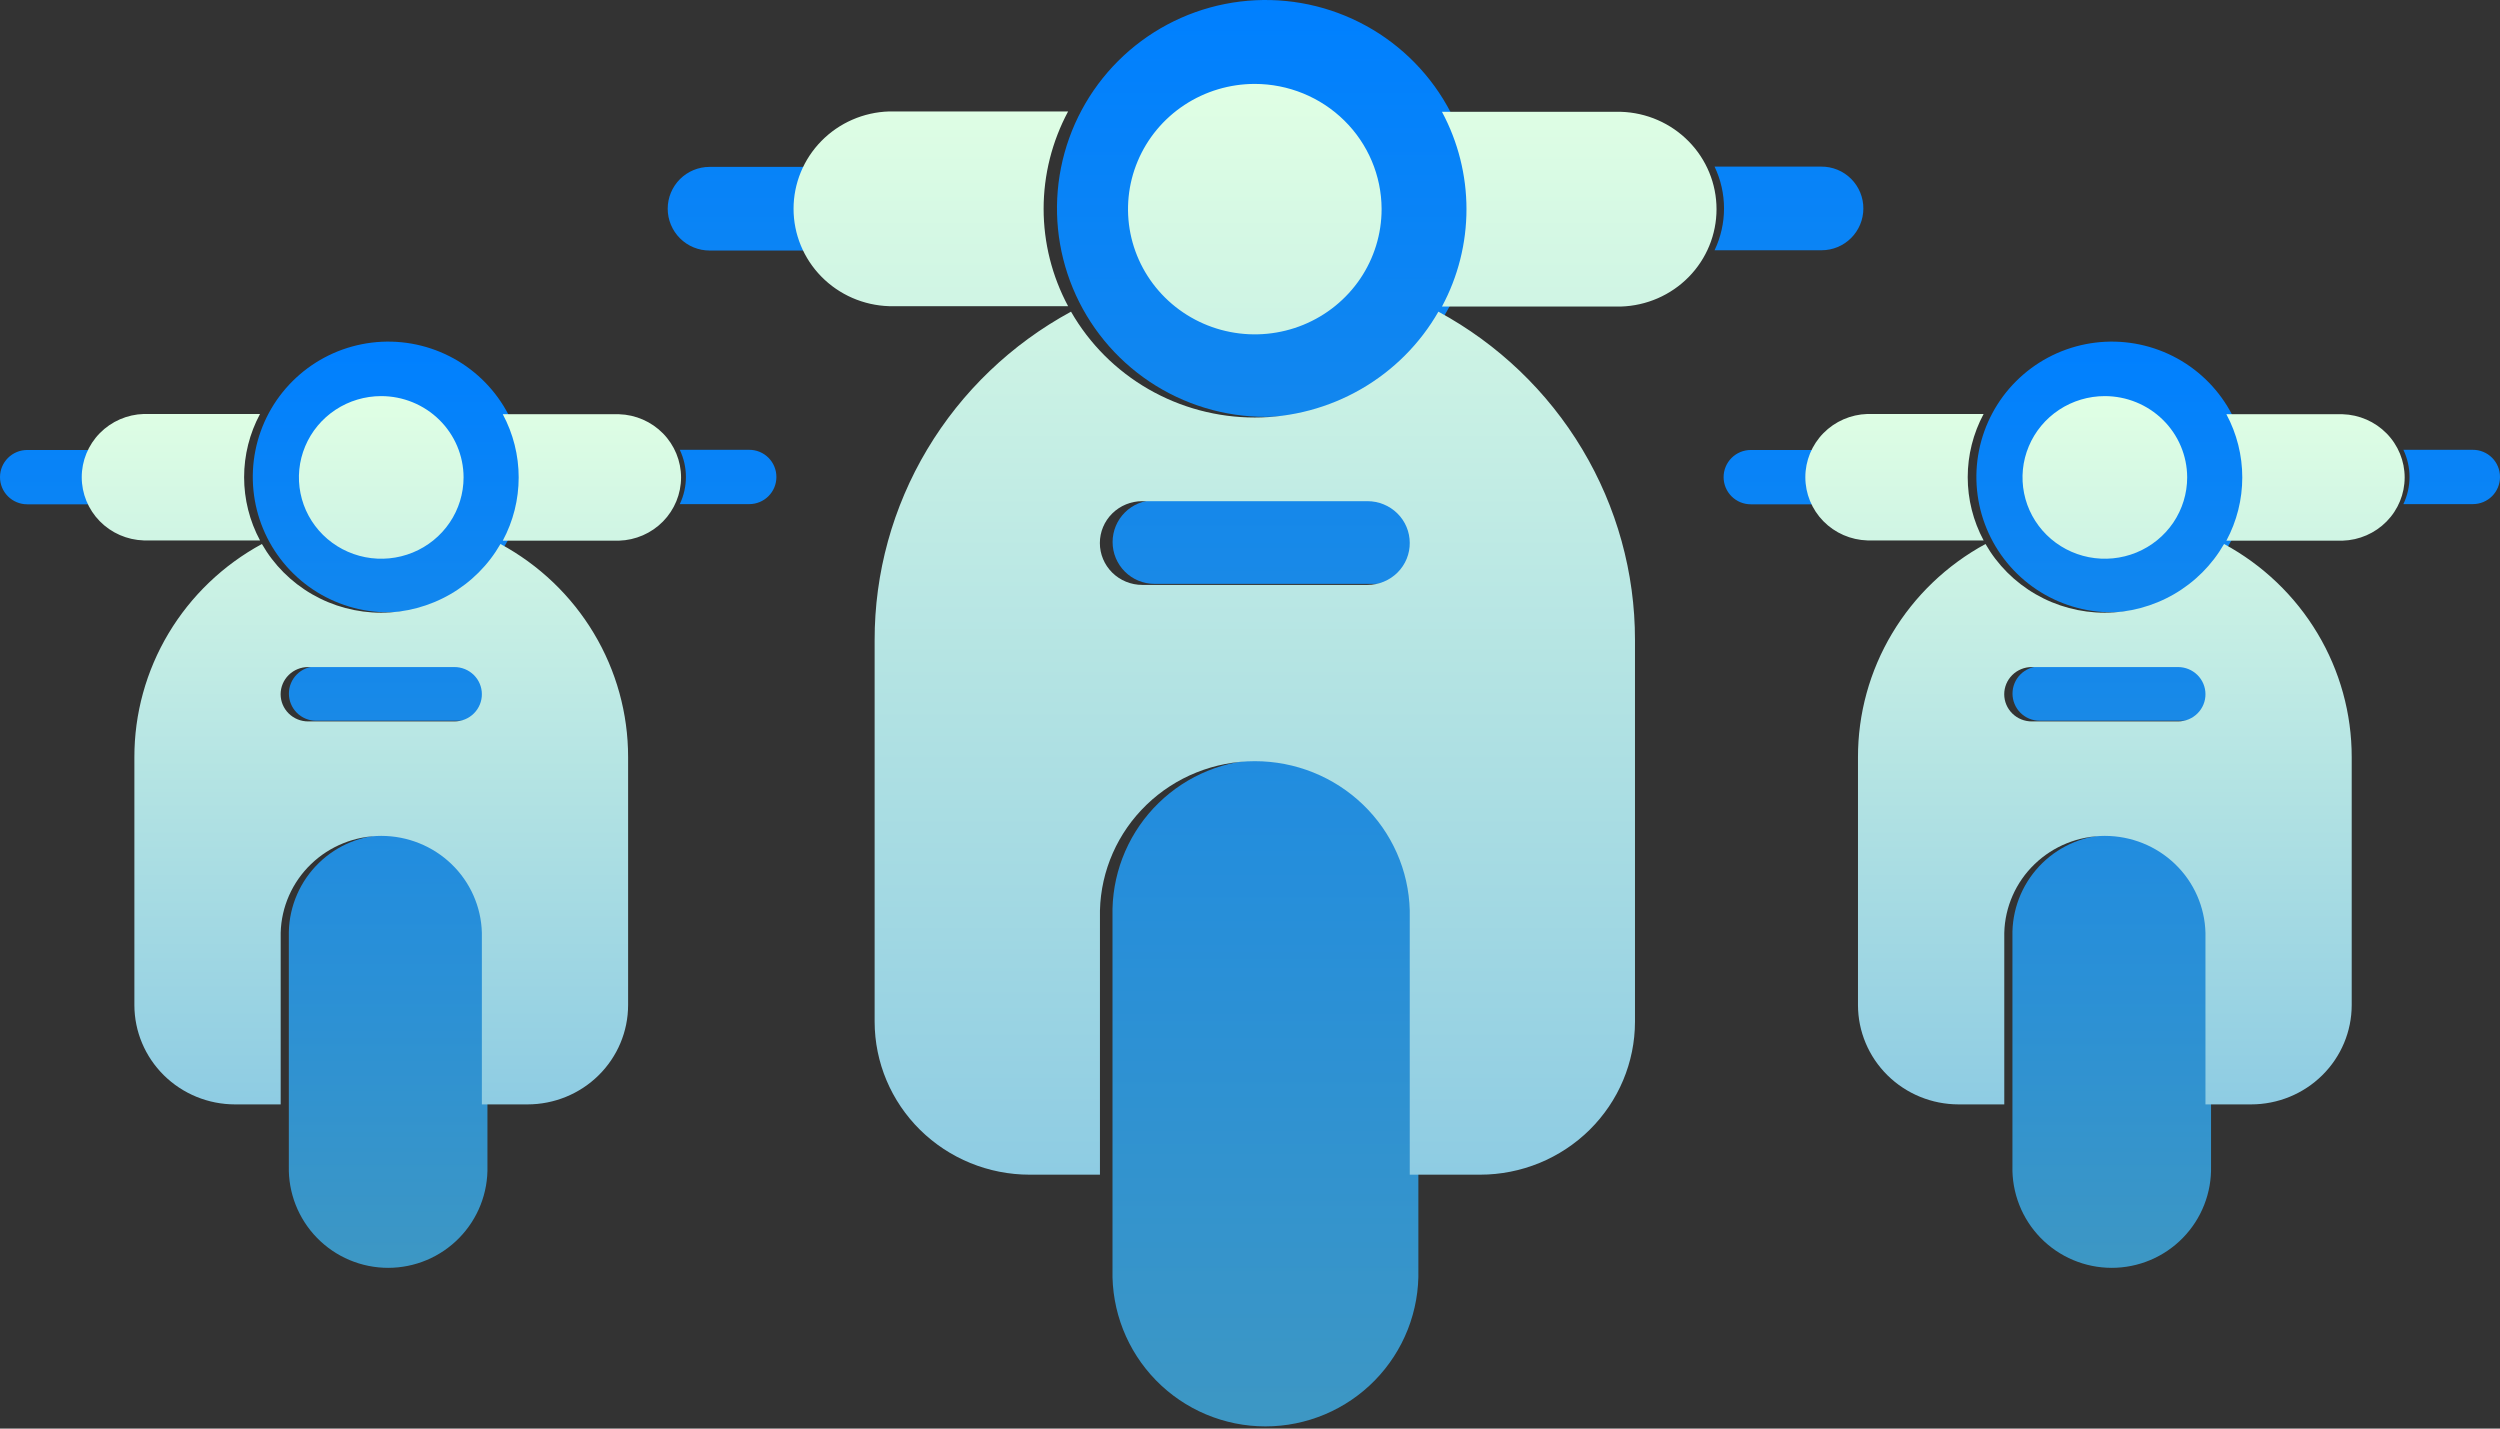
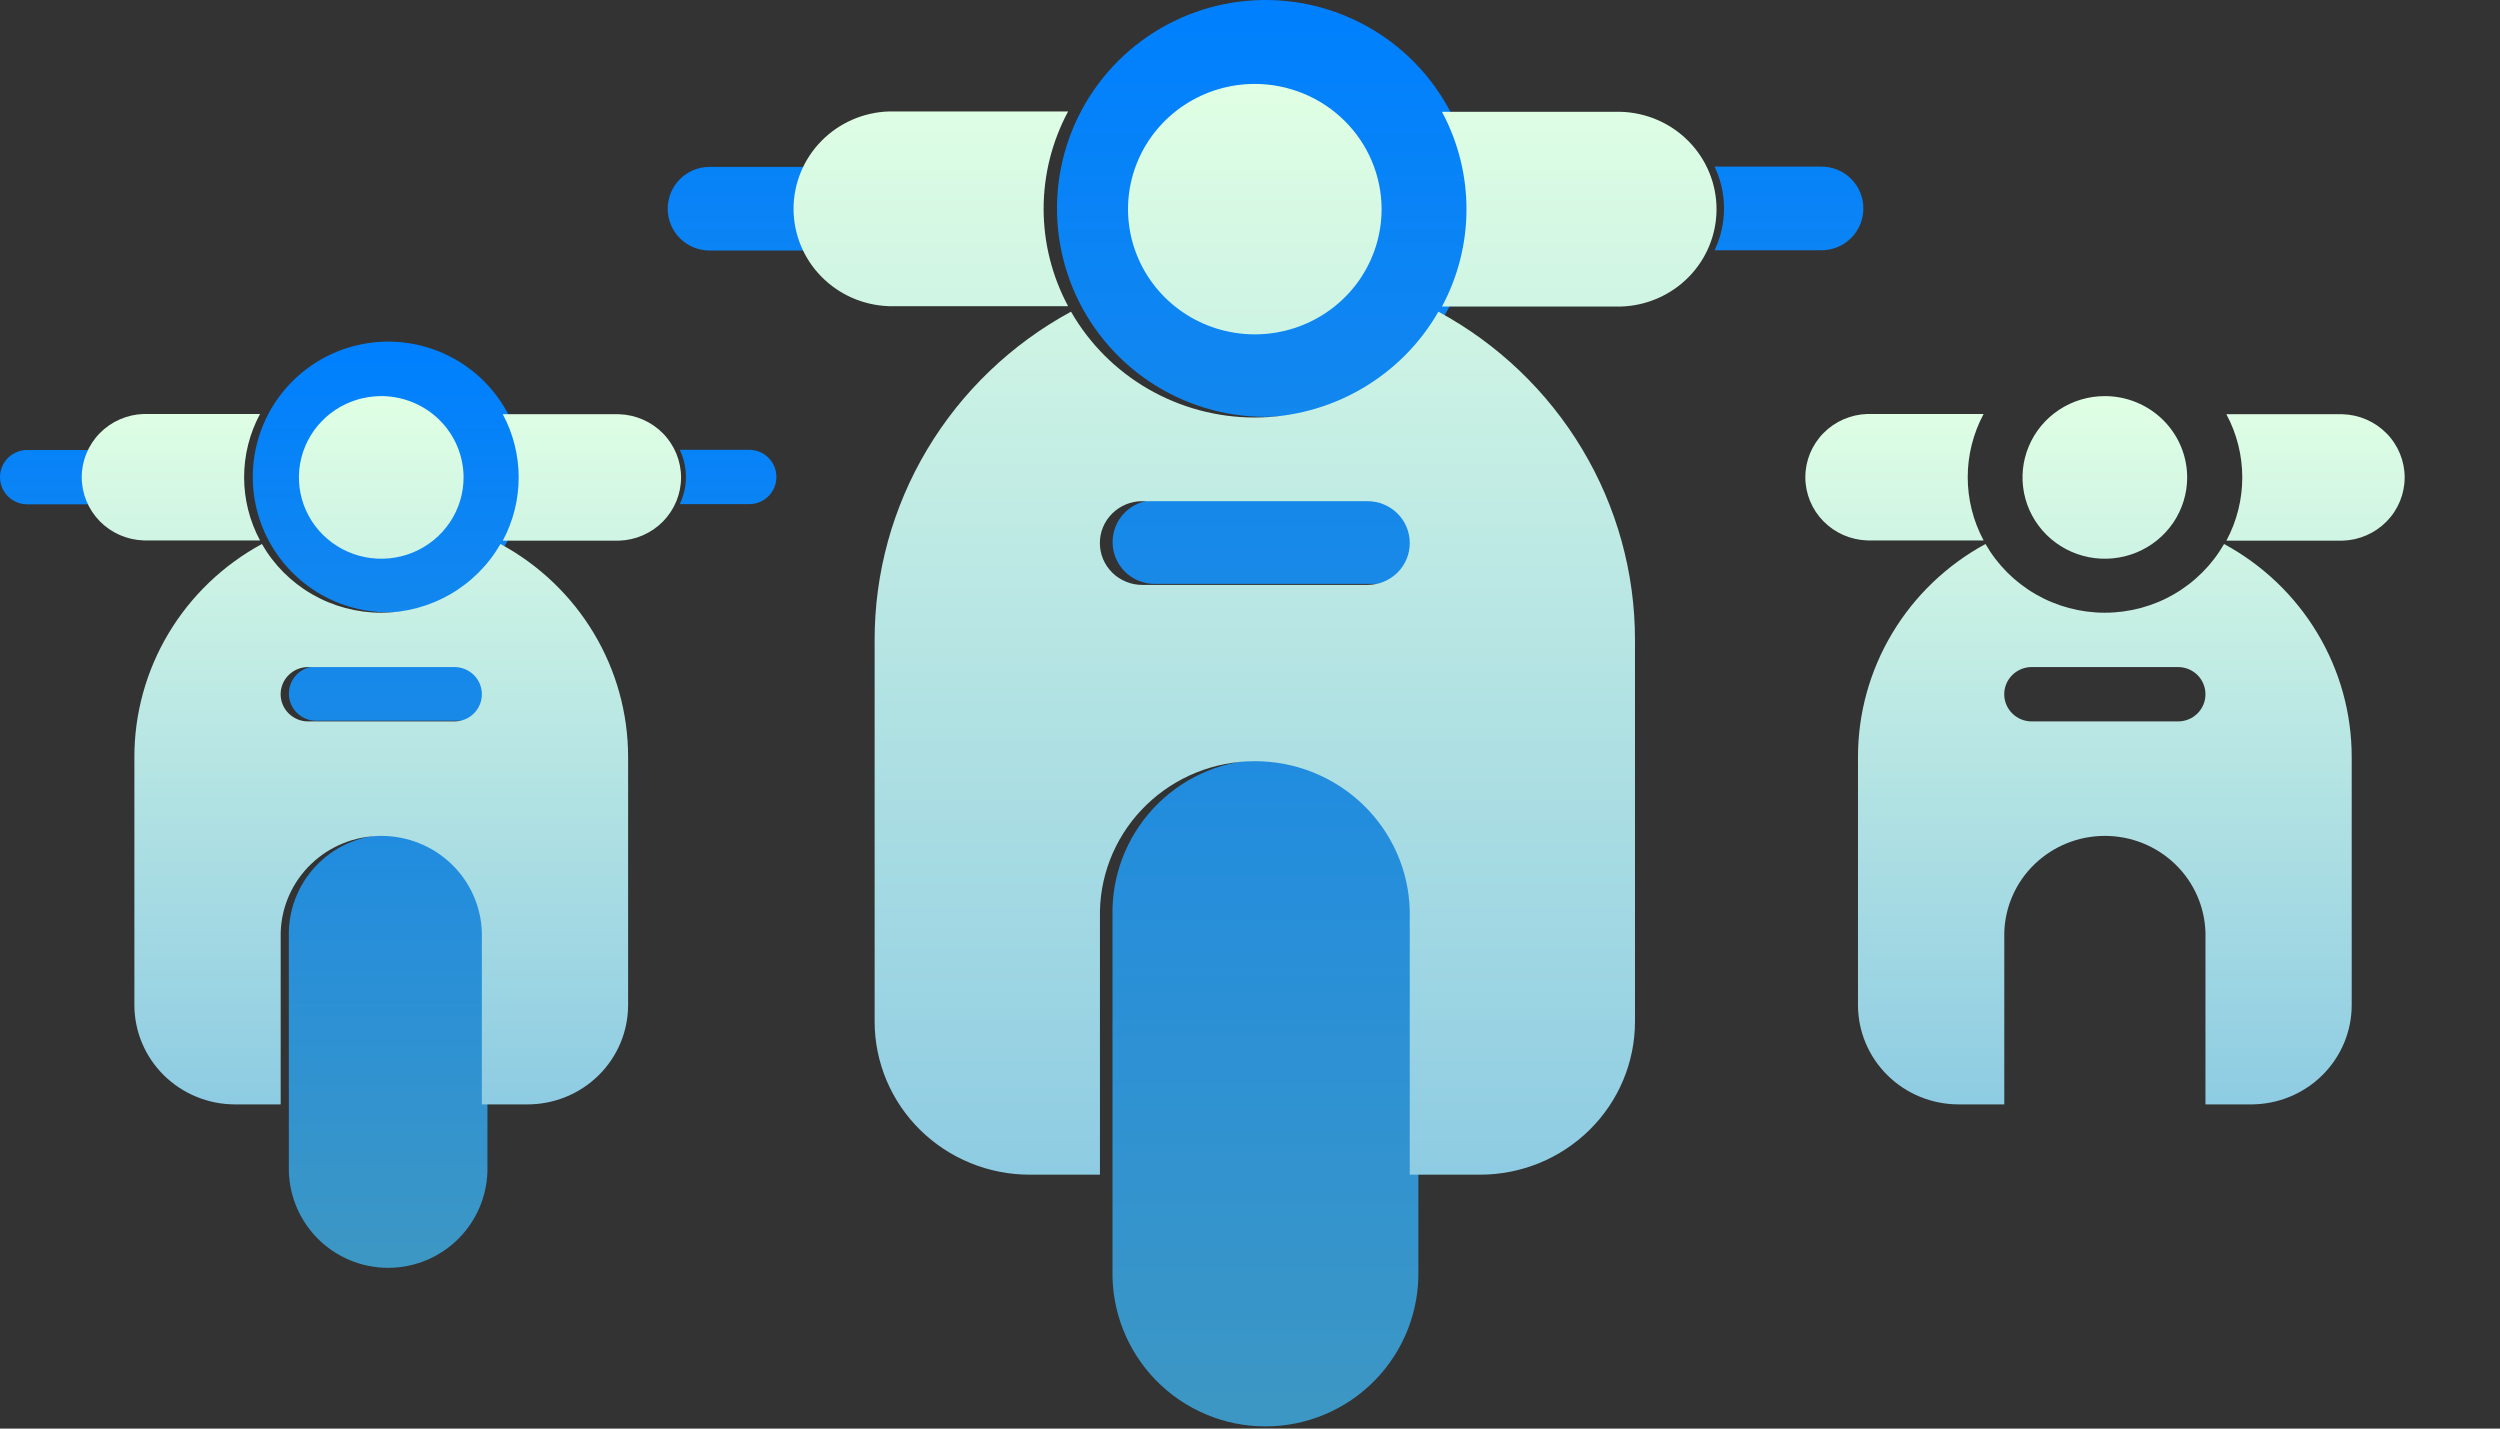
<svg xmlns="http://www.w3.org/2000/svg" width="161" height="92" viewBox="0 0 161 92" fill="none">
  <rect x="0" y="0" width="161" height="92" fill="#333333" stroke="none" />
  <path d="M120 13.429C120 14.141 119.717 14.823 119.214 15.327C118.711 15.831 118.029 16.115 117.317 16.116H110.418C110.819 15.275 111.027 14.355 111.027 13.423C111.027 12.492 110.819 11.571 110.418 10.73H117.293C117.649 10.728 118.001 10.796 118.33 10.931C118.659 11.065 118.959 11.264 119.21 11.515C119.462 11.766 119.661 12.065 119.797 12.393C119.933 12.722 120.002 13.074 120 13.429ZM51.965 13.429C51.965 12.502 52.169 11.587 52.564 10.748H45.695C44.98 10.748 44.295 11.032 43.789 11.537C43.284 12.042 43 12.727 43 13.441C43 14.155 43.284 14.84 43.789 15.345C44.295 15.851 44.98 16.134 45.695 16.134H52.564C52.166 15.288 51.961 14.364 51.965 13.429ZM94.936 13.429C94.937 10.774 94.151 8.178 92.675 5.97C91.2 3.762 89.102 2.04 86.648 1.024C84.193 0.007 81.492 -0.26 78.886 0.257C76.28 0.774 73.886 2.052 72.006 3.929C70.127 5.806 68.847 8.198 68.328 10.802C67.809 13.406 68.075 16.106 69.092 18.559C70.108 21.012 71.83 23.109 74.039 24.584C76.249 26.059 78.846 26.846 81.503 26.846C85.064 26.843 88.478 25.429 90.996 22.913C93.514 20.398 94.931 16.987 94.936 13.429ZM91.343 81.772V58.517C91.279 55.949 90.214 53.507 88.374 51.713C86.534 49.919 84.065 48.915 81.494 48.915C78.923 48.915 76.454 49.919 74.614 51.713C72.774 53.507 71.709 55.949 71.645 58.517V81.772C71.613 83.085 71.844 84.391 72.324 85.614C72.804 86.836 73.525 87.95 74.442 88.89C75.36 89.83 76.457 90.577 77.668 91.087C78.879 91.597 80.18 91.86 81.494 91.86C82.808 91.86 84.109 91.597 85.32 91.087C86.531 90.577 87.628 89.83 88.546 88.89C89.463 87.95 90.184 86.836 90.664 85.614C91.144 84.391 91.375 83.085 91.343 81.772ZM91.343 34.902C91.343 34.189 91.059 33.506 90.555 33.002C90.051 32.498 89.367 32.215 88.654 32.215H74.346C73.631 32.215 72.946 32.498 72.441 33.003C71.935 33.508 71.651 34.194 71.651 34.908C71.651 35.622 71.935 36.307 72.441 36.812C72.946 37.317 73.631 37.601 74.346 37.601H88.666C89.02 37.601 89.371 37.531 89.698 37.395C90.025 37.259 90.322 37.06 90.572 36.809C90.821 36.559 91.019 36.261 91.154 35.934C91.288 35.606 91.356 35.256 91.355 34.902H91.343Z" fill="url(#paint0_linear_444_144)" />
  <path d="M68.786 19.718H57.261C55.611 19.667 54.046 18.985 52.897 17.814C51.748 16.644 51.105 15.078 51.105 13.447C51.105 11.817 51.748 10.251 52.897 9.081C54.046 7.91 55.611 7.227 57.261 7.177H68.786C67.751 9.109 67.209 11.261 67.209 13.447C67.209 15.633 67.751 17.786 68.786 19.718ZM104.389 7.201H92.863C93.899 9.133 94.441 11.285 94.441 13.471C94.441 15.657 93.899 17.81 92.863 19.741H104.389C106.039 19.691 107.604 19.008 108.753 17.838C109.902 16.668 110.544 15.101 110.544 13.471C110.544 11.841 109.902 10.275 108.753 9.105C107.604 7.934 106.039 7.251 104.389 7.201ZM88.975 13.468C88.975 15.063 88.496 16.623 87.599 17.949C86.701 19.275 85.426 20.309 83.934 20.919C82.442 21.529 80.8 21.689 79.217 21.378C77.633 21.067 76.178 20.299 75.036 19.171C73.894 18.043 73.116 16.606 72.801 15.042C72.486 13.477 72.648 11.856 73.266 10.382C73.884 8.908 74.93 7.649 76.273 6.763C77.616 5.877 79.195 5.404 80.81 5.404C82.97 5.407 85.041 6.254 86.571 7.761C88.101 9.267 88.965 11.311 88.975 13.444V13.468ZM105.293 41.233V65.799C105.291 68.411 104.24 70.915 102.37 72.762C100.5 74.609 97.965 75.648 95.32 75.649H90.788V58.633C90.724 56.062 89.645 53.617 87.781 51.821C85.917 50.025 83.417 49.02 80.813 49.02C78.209 49.02 75.708 50.025 73.844 51.821C71.98 53.617 70.901 56.062 70.837 58.633V75.649H66.305C63.66 75.648 61.124 74.609 59.253 72.763C57.382 70.916 56.33 68.412 56.326 65.799V41.233C56.318 36.91 57.488 32.663 59.713 28.94C61.939 25.216 65.138 22.153 68.974 20.071C70.159 22.14 71.878 23.861 73.956 25.059C76.034 26.256 78.397 26.888 80.803 26.888C83.21 26.888 85.573 26.256 87.651 25.059C89.73 23.861 91.449 22.14 92.633 20.071C96.469 22.149 99.668 25.208 101.895 28.927C104.123 32.646 105.296 36.888 105.293 41.209V41.233ZM90.788 34.966C90.788 34.253 90.502 33.568 89.991 33.064C89.48 32.559 88.787 32.276 88.065 32.276H73.561C72.837 32.276 72.142 32.56 71.63 33.066C71.118 33.571 70.831 34.257 70.831 34.972C70.831 35.687 71.118 36.373 71.63 36.879C72.142 37.384 72.837 37.668 73.561 37.668H88.065C88.426 37.668 88.783 37.598 89.116 37.46C89.448 37.323 89.75 37.121 90.004 36.868C90.257 36.614 90.457 36.313 90.592 35.983C90.727 35.652 90.793 35.298 90.788 34.942V34.966Z" fill="url(#paint1_linear_444_144)" />
-   <path d="M161 30.72C161 31.182 160.817 31.626 160.49 31.953C160.163 32.28 159.72 32.464 159.258 32.465H154.778C155.038 31.919 155.173 31.322 155.173 30.716C155.173 30.111 155.038 29.514 154.778 28.968H159.242C159.473 28.966 159.702 29.01 159.916 29.098C160.129 29.185 160.324 29.314 160.487 29.477C160.651 29.64 160.78 29.834 160.868 30.047C160.956 30.261 161.001 30.489 161 30.72ZM116.822 30.72C116.821 30.118 116.954 29.524 117.211 28.979H112.75C112.286 28.979 111.841 29.164 111.513 29.491C111.184 29.82 111 30.264 111 30.728C111 31.192 111.184 31.637 111.513 31.965C111.841 32.292 112.286 32.477 112.75 32.477H117.211C116.952 31.927 116.819 31.327 116.822 30.72ZM144.725 30.72C144.726 28.996 144.215 27.311 143.257 25.877C142.299 24.443 140.937 23.325 139.343 22.665C137.749 22.004 135.995 21.831 134.303 22.167C132.61 22.503 131.056 23.333 129.835 24.552C128.615 25.77 127.784 27.323 127.447 29.015C127.11 30.705 127.283 32.458 127.943 34.051C128.603 35.644 129.721 37.006 131.155 37.964C132.59 38.922 134.277 39.433 136.002 39.433C138.314 39.431 140.531 38.512 142.166 36.879C143.802 35.246 144.722 33.031 144.725 30.72ZM142.391 75.099V59.998C142.35 58.33 141.658 56.745 140.464 55.58C139.269 54.415 137.665 53.763 135.996 53.763C134.327 53.763 132.724 54.415 131.529 55.58C130.334 56.745 129.642 58.33 129.601 59.998V75.099C129.58 75.951 129.73 76.799 130.042 77.593C130.353 78.387 130.821 79.11 131.417 79.721C132.013 80.331 132.725 80.816 133.512 81.147C134.298 81.478 135.143 81.649 135.996 81.649C136.849 81.649 137.694 81.478 138.481 81.147C139.267 80.816 139.979 80.331 140.575 79.721C141.171 79.11 141.639 78.387 141.951 77.593C142.263 76.799 142.412 75.951 142.391 75.099ZM142.391 44.663C142.391 44.201 142.207 43.757 141.88 43.43C141.553 43.102 141.108 42.919 140.645 42.919H131.355C130.891 42.919 130.445 43.103 130.117 43.431C129.789 43.759 129.605 44.203 129.605 44.667C129.605 45.131 129.789 45.576 130.117 45.904C130.445 46.232 130.891 46.416 131.355 46.416H140.653C140.883 46.416 141.111 46.371 141.323 46.282C141.535 46.194 141.728 46.065 141.891 45.902C142.053 45.739 142.181 45.546 142.269 45.334C142.356 45.121 142.4 44.893 142.399 44.663H142.391Z" fill="url(#paint2_linear_444_144)" />
  <path d="M127.745 34.804H120.26C119.189 34.771 118.173 34.328 117.427 33.568C116.681 32.808 116.264 31.791 116.264 30.732C116.264 29.673 116.681 28.656 117.427 27.896C118.173 27.136 119.189 26.693 120.26 26.66H127.745C127.072 27.915 126.721 29.313 126.721 30.732C126.721 32.151 127.072 33.549 127.745 34.804ZM150.863 26.676H143.379C144.052 27.93 144.403 29.328 144.403 30.747C144.403 32.167 144.052 33.565 143.379 34.819H150.863C151.935 34.786 152.951 34.343 153.697 33.583C154.443 32.823 154.86 31.806 154.86 30.747C154.86 29.689 154.443 28.672 153.697 27.912C152.951 27.152 151.935 26.709 150.863 26.676ZM140.854 30.746C140.854 31.781 140.543 32.794 139.961 33.655C139.378 34.516 138.55 35.187 137.581 35.584C136.612 35.98 135.546 36.084 134.518 35.882C133.489 35.68 132.544 35.181 131.803 34.449C131.061 33.716 130.556 32.783 130.352 31.767C130.147 30.751 130.252 29.698 130.654 28.742C131.055 27.785 131.734 26.967 132.606 26.391C133.478 25.816 134.503 25.509 135.552 25.509C136.955 25.511 138.3 26.061 139.293 27.039C140.287 28.018 140.848 29.345 140.854 30.73V30.746ZM151.45 48.775V64.727C151.449 66.423 150.767 68.049 149.552 69.248C148.338 70.448 146.692 71.122 144.974 71.123H142.032V60.073C141.99 58.404 141.289 56.816 140.079 55.65C138.869 54.484 137.245 53.831 135.554 53.831C133.863 53.831 132.239 54.484 131.029 55.65C129.819 56.816 129.118 58.404 129.076 60.073V71.123H126.134C124.416 71.122 122.769 70.448 121.554 69.249C120.339 68.049 119.656 66.423 119.654 64.727V48.775C119.648 45.967 120.408 43.21 121.853 40.792C123.298 38.374 125.375 36.385 127.867 35.033C128.636 36.377 129.752 37.494 131.102 38.272C132.451 39.05 133.986 39.459 135.548 39.459C137.111 39.459 138.645 39.05 139.995 38.272C141.344 37.494 142.46 36.377 143.229 35.033C145.72 36.382 147.798 38.368 149.244 40.784C150.691 43.199 151.453 45.953 151.45 48.759V48.775ZM142.032 44.705C142.032 44.242 141.846 43.798 141.514 43.47C141.182 43.142 140.732 42.958 140.263 42.958H130.845C130.375 42.958 129.924 43.143 129.591 43.471C129.259 43.8 129.072 44.245 129.072 44.709C129.072 45.173 129.259 45.619 129.591 45.947C129.924 46.276 130.375 46.46 130.845 46.46H140.263C140.497 46.46 140.729 46.414 140.946 46.325C141.162 46.236 141.358 46.105 141.522 45.94C141.687 45.775 141.817 45.58 141.904 45.365C141.992 45.151 142.035 44.921 142.032 44.69V44.705Z" fill="url(#paint3_linear_444_144)" />
  <path d="M50 30.72C50 31.182 49.817 31.626 49.49 31.953C49.163 32.28 48.72 32.464 48.258 32.465H43.778C44.038 31.919 44.173 31.322 44.173 30.716C44.173 30.111 44.038 29.514 43.778 28.968H48.242C48.473 28.966 48.702 29.01 48.916 29.098C49.13 29.185 49.324 29.314 49.487 29.477C49.651 29.64 49.78 29.834 49.868 30.047C49.956 30.261 50.001 30.489 50 30.72ZM5.822 30.72C5.821 30.118 5.954 29.524 6.211 28.979H1.75C1.286 28.979 0.841 29.164 0.513 29.491C0.184 29.82 0 30.264 0 30.728C0 31.192 0.184 31.637 0.513 31.965C0.841 32.292 1.286 32.477 1.75 32.477H6.211C5.952 31.927 5.819 31.327 5.822 30.72ZM33.725 30.72C33.726 28.996 33.215 27.311 32.257 25.877C31.299 24.443 29.937 23.325 28.343 22.665C26.749 22.004 24.995 21.831 23.303 22.167C21.61 22.503 20.056 23.333 18.835 24.552C17.615 25.77 16.784 27.323 16.447 29.015C16.11 30.705 16.283 32.458 16.943 34.051C17.603 35.644 18.721 37.006 20.155 37.964C21.59 38.922 23.277 39.433 25.002 39.433C27.314 39.431 29.531 38.512 31.166 36.879C32.802 35.246 33.722 33.031 33.725 30.72ZM31.391 75.099V59.998C31.35 58.33 30.658 56.745 29.464 55.58C28.269 54.415 26.666 53.763 24.996 53.763C23.327 53.763 21.724 54.415 20.529 55.58C19.334 56.745 18.642 58.33 18.601 59.998V75.099C18.58 75.951 18.73 76.799 19.041 77.593C19.354 78.387 19.821 79.11 20.417 79.721C21.013 80.331 21.725 80.816 22.512 81.147C23.298 81.478 24.143 81.649 24.996 81.649C25.849 81.649 26.694 81.478 27.481 81.147C28.267 80.816 28.979 80.331 29.575 79.721C30.171 79.11 30.639 78.387 30.951 77.593C31.263 76.799 31.413 75.951 31.391 75.099ZM31.391 44.663C31.391 44.201 31.207 43.757 30.88 43.43C30.553 43.102 30.108 42.919 29.645 42.919H20.355C19.89 42.919 19.445 43.103 19.117 43.431C18.789 43.759 18.605 44.203 18.605 44.667C18.605 45.131 18.789 45.576 19.117 45.904C19.445 46.232 19.89 46.416 20.355 46.416H29.653C29.883 46.416 30.111 46.371 30.323 46.282C30.535 46.194 30.728 46.065 30.891 45.902C31.053 45.739 31.181 45.546 31.268 45.334C31.356 45.121 31.4 44.893 31.399 44.663H31.391Z" fill="url(#paint4_linear_444_144)" />
  <path d="M16.745 34.804H9.26C8.189 34.771 7.173 34.328 6.427 33.568C5.681 32.808 5.264 31.791 5.264 30.732C5.264 29.673 5.681 28.656 6.427 27.896C7.173 27.136 8.189 26.693 9.26 26.66H16.745C16.072 27.915 15.721 29.313 15.721 30.732C15.721 32.151 16.072 33.549 16.745 34.804ZM39.863 26.676H32.379C33.052 27.93 33.403 29.328 33.403 30.747C33.403 32.167 33.052 33.565 32.379 34.819H39.863C40.935 34.786 41.951 34.343 42.697 33.583C43.443 32.823 43.86 31.806 43.86 30.747C43.86 29.689 43.443 28.672 42.697 27.912C41.951 27.152 40.935 26.709 39.863 26.676ZM29.854 30.746C29.854 31.781 29.543 32.794 28.96 33.655C28.378 34.516 27.55 35.187 26.581 35.584C25.612 35.98 24.546 36.084 23.518 35.882C22.489 35.68 21.544 35.181 20.803 34.449C20.061 33.716 19.556 32.783 19.352 31.767C19.147 30.751 19.252 29.698 19.654 28.742C20.055 27.785 20.735 26.967 21.606 26.391C22.478 25.816 23.503 25.509 24.552 25.509C25.955 25.511 27.3 26.061 28.293 27.039C29.287 28.018 29.848 29.345 29.854 30.73V30.746ZM40.45 48.775V64.727C40.449 66.423 39.767 68.049 38.552 69.248C37.338 70.448 35.692 71.122 33.974 71.123H31.032V60.073C30.99 58.404 30.289 56.816 29.079 55.65C27.869 54.484 26.245 53.831 24.554 53.831C22.863 53.831 21.239 54.484 20.029 55.65C18.819 56.816 18.118 58.404 18.076 60.073V71.123H15.134C13.416 71.122 11.769 70.448 10.554 69.249C9.339 68.049 8.656 66.423 8.654 64.727V48.775C8.648 45.967 9.408 43.21 10.853 40.792C12.298 38.374 14.375 36.385 16.867 35.033C17.636 36.377 18.752 37.494 20.102 38.272C21.451 39.05 22.986 39.459 24.548 39.459C26.111 39.459 27.645 39.05 28.995 38.272C30.344 37.494 31.46 36.377 32.229 35.033C34.72 36.382 36.798 38.368 38.244 40.784C39.691 43.199 40.453 45.953 40.45 48.759V48.775ZM31.032 44.705C31.032 44.242 30.846 43.798 30.514 43.47C30.182 43.142 29.732 42.958 29.263 42.958H19.845C19.375 42.958 18.924 43.143 18.591 43.471C18.259 43.8 18.072 44.245 18.072 44.709C18.072 45.173 18.259 45.619 18.591 45.947C18.924 46.276 19.375 46.46 19.845 46.46H29.263C29.497 46.46 29.729 46.414 29.946 46.325C30.162 46.236 30.358 46.105 30.522 45.94C30.687 45.775 30.817 45.58 30.904 45.365C30.992 45.151 31.035 44.921 31.032 44.69V44.705Z" fill="url(#paint5_linear_444_144)" />
  <defs>
    <linearGradient id="paint0_linear_444_144" x1="81.503" y1="91.617" x2="81.503" y2="0.012" gradientUnits="userSpaceOnUse">
      <stop stop-color="#3D97C4" />
      <stop offset="1" stop-color="#0080FF" />
    </linearGradient>
    <linearGradient id="paint1_linear_444_144" x1="80.81" y1="75.601" x2="80.81" y2="5.386" gradientUnits="userSpaceOnUse">
      <stop stop-color="#8ECCE3" />
      <stop offset="1" stop-color="#E0FFE4" />
    </linearGradient>
    <linearGradient id="paint2_linear_444_144" x1="136.002" y1="81.492" x2="136.002" y2="22.008" gradientUnits="userSpaceOnUse">
      <stop stop-color="#3D97C4" />
      <stop offset="1" stop-color="#0080FF" />
    </linearGradient>
    <linearGradient id="paint3_linear_444_144" x1="135.552" y1="71.092" x2="135.552" y2="25.497" gradientUnits="userSpaceOnUse">
      <stop stop-color="#8ECCE3" />
      <stop offset="1" stop-color="#E0FFE4" />
    </linearGradient>
    <linearGradient id="paint4_linear_444_144" x1="25.002" y1="81.492" x2="25.002" y2="22.008" gradientUnits="userSpaceOnUse">
      <stop stop-color="#3D97C4" />
      <stop offset="1" stop-color="#0080FF" />
    </linearGradient>
    <linearGradient id="paint5_linear_444_144" x1="24.552" y1="71.092" x2="24.552" y2="25.497" gradientUnits="userSpaceOnUse">
      <stop stop-color="#8ECCE3" />
      <stop offset="1" stop-color="#E0FFE4" />
    </linearGradient>
  </defs>
</svg>